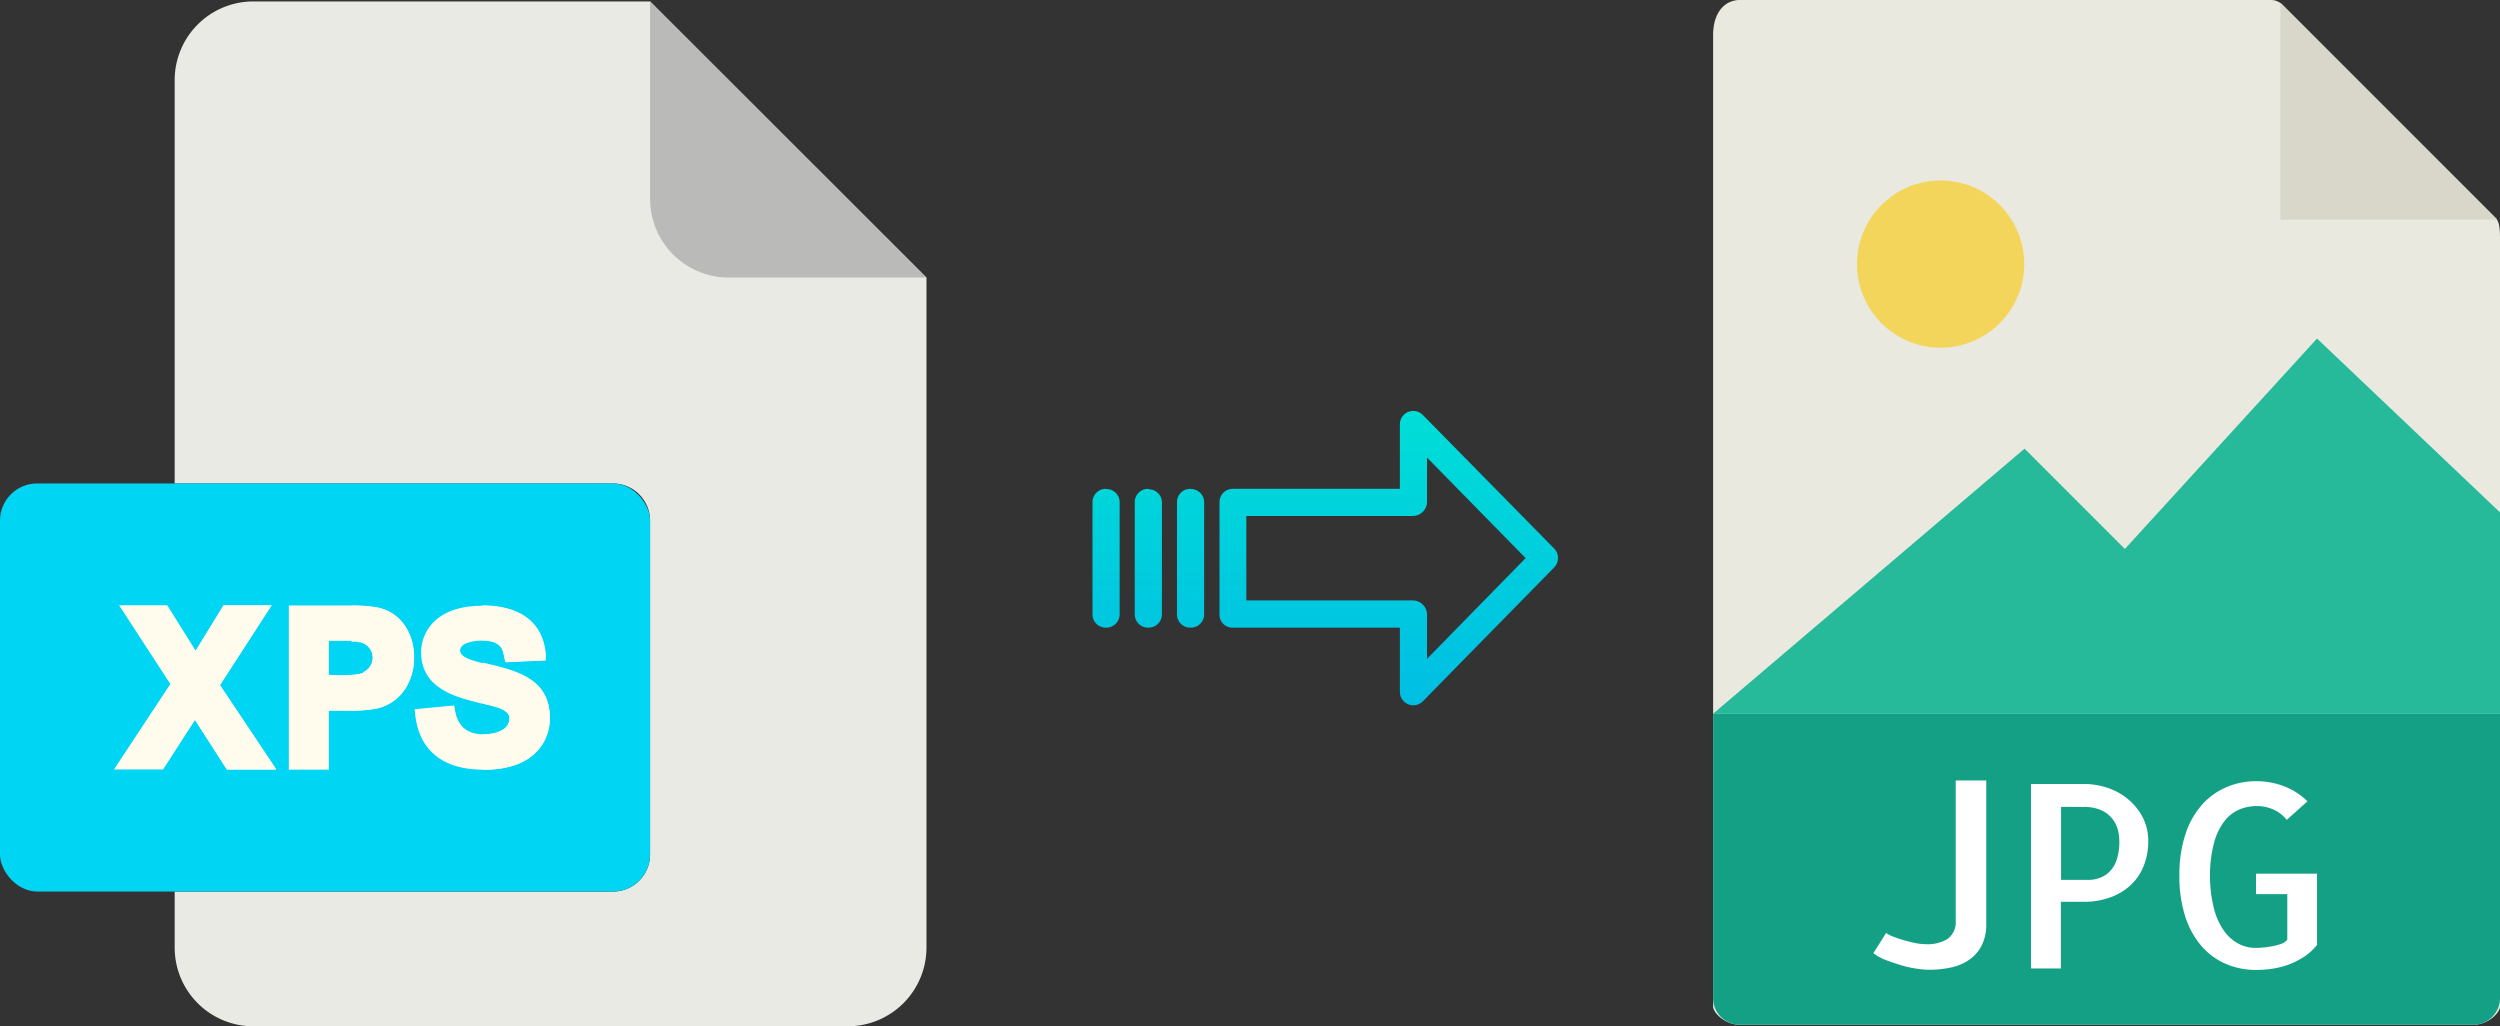
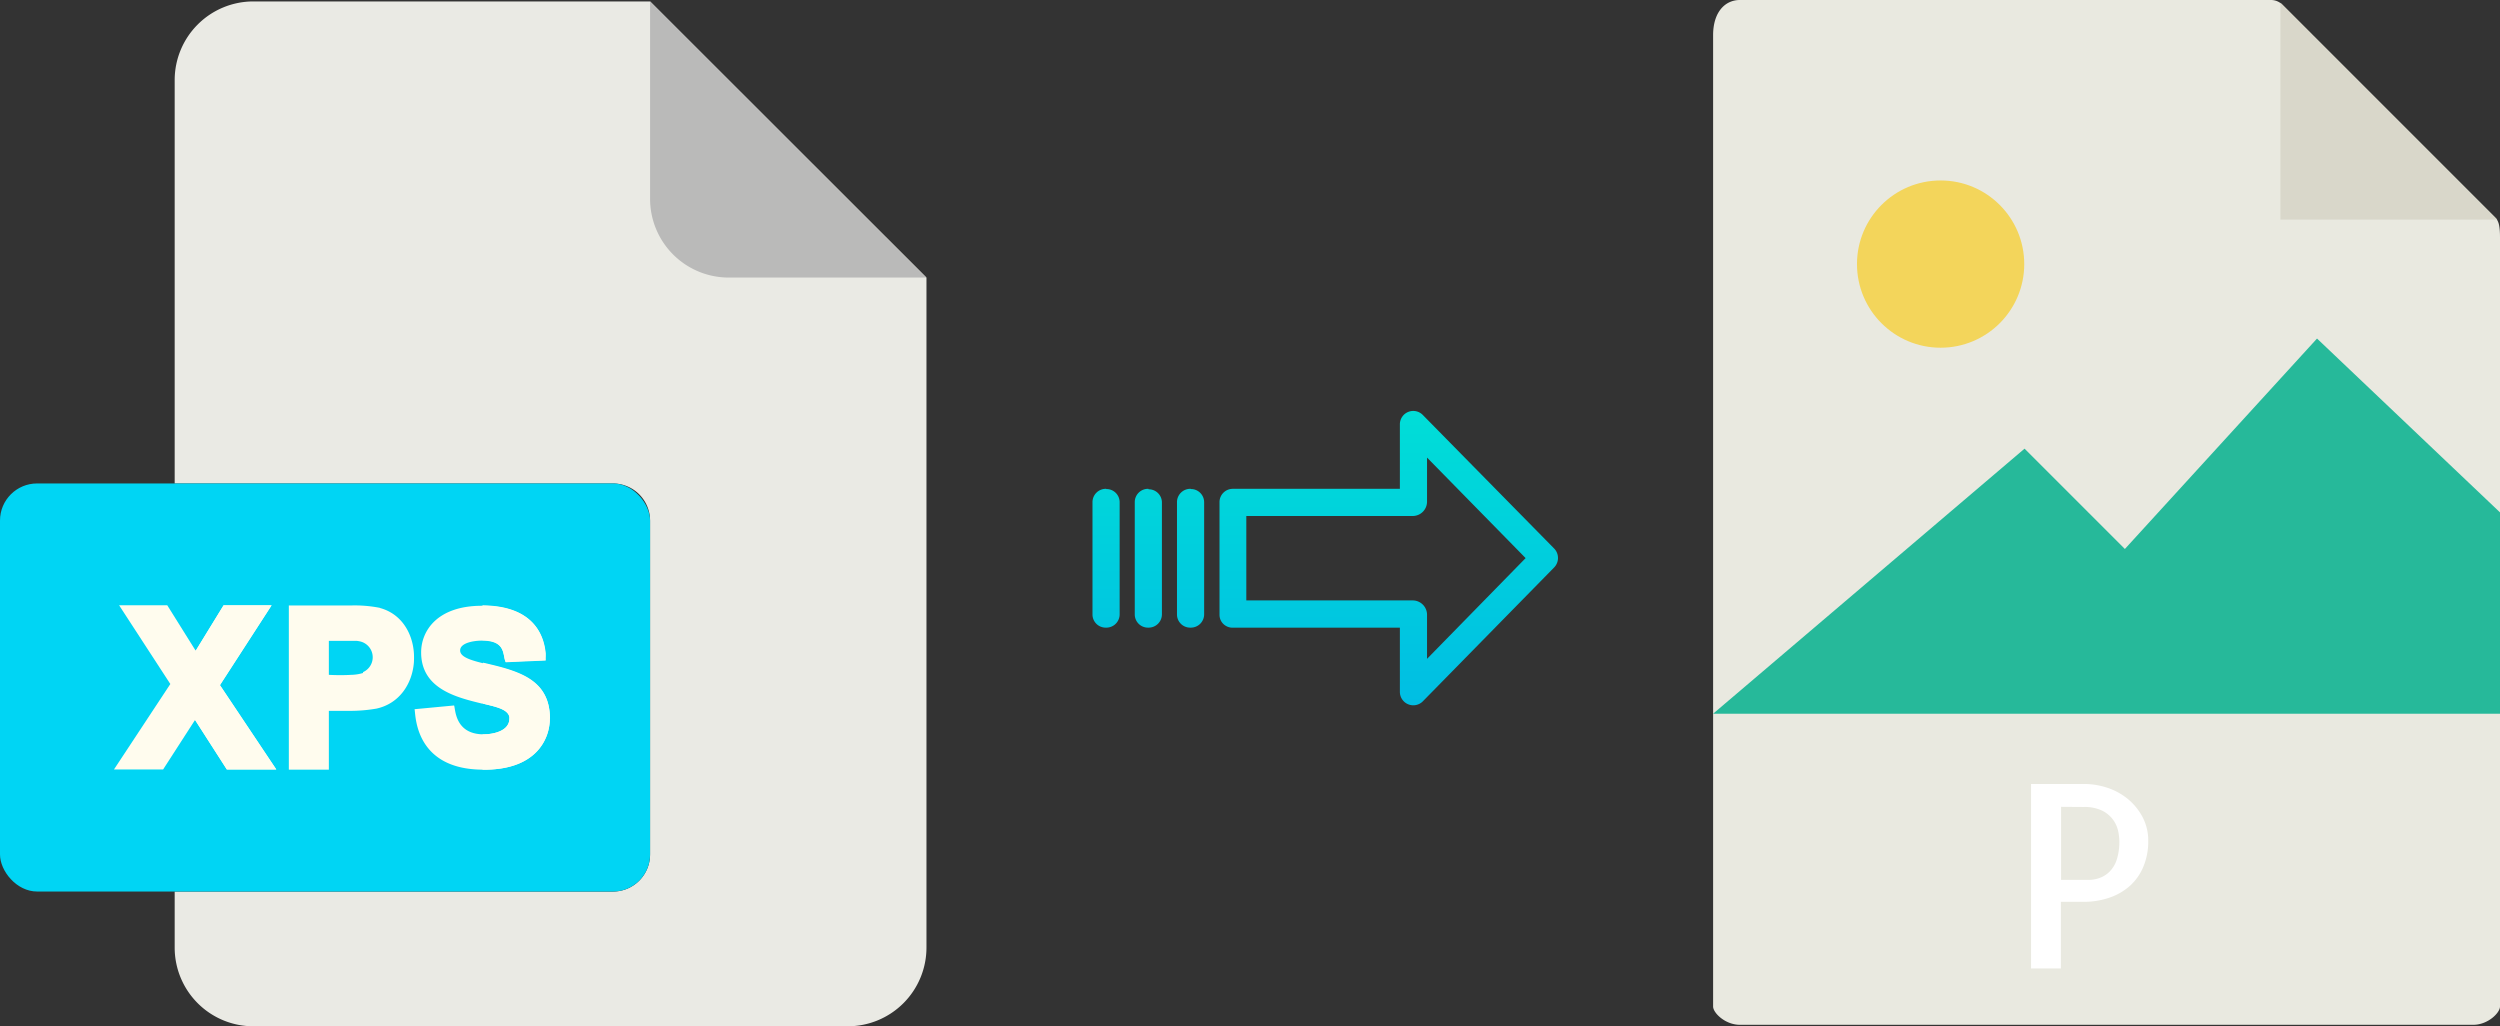
<svg xmlns="http://www.w3.org/2000/svg" xmlns:xlink="http://www.w3.org/1999/xlink" viewBox="0 0 487.9 200.28">
  <rect x="0" y="0" width="487.9" height="200.28" fill="#333333" stroke="none" />
  <defs>
    <style>.cls-1{fill:#e9e9e0;}.cls-2{fill:#d9d7ca;}.cls-3{fill:#f3d55b;}.cls-4{fill:#26b99a;}.cls-5{fill:#14a085;}.cls-6{fill:#fff;}.cls-7{fill:#eaeae4;}.cls-8{fill:#babab9;}.cls-9{fill:#00d5f4;}.cls-10{fill:#fffcee;}.cls-11{fill:url(#linear-gradient);}.cls-12{fill:url(#linear-gradient-2);}.cls-13{fill:url(#linear-gradient-3);}.cls-14{fill:url(#linear-gradient-4);}</style>
    <linearGradient id="linear-gradient" x1="270.99" y1="136.51" x2="270.99" y2="17.31" gradientTransform="matrix(1, 0, 0, -1, 0, 186.59)" gradientUnits="userSpaceOnUse">
      <stop offset="0" stop-color="#00efd1" />
      <stop offset="1" stop-color="#00acea" />
    </linearGradient>
    <linearGradient id="linear-gradient-2" x1="232.34" y1="136.51" x2="232.34" y2="17.31" xlink:href="#linear-gradient" />
    <linearGradient id="linear-gradient-3" x1="224.1" y1="136.51" x2="224.1" y2="17.31" xlink:href="#linear-gradient" />
    <linearGradient id="linear-gradient-4" x1="215.85" y1="136.51" x2="215.85" y2="17.31" xlink:href="#linear-gradient" />
  </defs>
  <title>xps to jpg</title>
  <g id="Layer_2" data-name="Layer 2">
    <g id="Layer_5_Image" data-name="Layer 5 Image">
      <path class="cls-1" d="M443.21,0H339.56c-2.89,0-5.23,2.34-5.23,6.88V196.43c0,1.23,2.34,3.57,5.23,3.57H482.68c2.88,0,5.22-2.34,5.22-3.57V46.35c0-2.49-.33-3.29-.92-3.88L445.43.92A3.14,3.14,0,0,0,443.21,0Z" />
      <polygon class="cls-2" points="445.05 0.54 445.05 42.86 487.36 42.86 445.05 0.54" />
      <circle class="cls-3" cx="378.73" cy="51.54" r="16.32" />
      <polygon class="cls-4" points="334.33 139.29 373.62 139.29 487.9 139.29 487.9 100 452.19 66.07 414.69 107.14 395.11 87.56 334.33 139.29" />
-       <path class="cls-5" d="M482.68,200H339.56a5.23,5.23,0,0,1-5.23-5.23V139.29H487.9v55.48A5.23,5.23,0,0,1,482.68,200Z" />
-       <path class="cls-6" d="M387.64,152.32v28a8.93,8.93,0,0,1-.93,4.27,7.61,7.61,0,0,1-2.49,2.78,10,10,0,0,1-3.59,1.47,20.48,20.48,0,0,1-4.17.42,16.66,16.66,0,0,1-2.52-.23,20.75,20.75,0,0,1-3-.68c-1-.31-2-.66-2.95-1a10.69,10.69,0,0,1-2.39-1.32l2.49-3.95a6.78,6.78,0,0,0,1.39.71c.6.24,1.26.47,2,.68s1.46.4,2.24.56a10.4,10.4,0,0,0,2.2.24,7.47,7.47,0,0,0,4.13-1,4,4,0,0,0,1.63-3.39V152.32Z" />
      <path class="cls-6" d="M402.24,189h-5.86v-36h10.35a14.53,14.53,0,0,1,4.54.74,12.52,12.52,0,0,1,4,2.19,11.65,11.65,0,0,1,2.88,3.54,9.84,9.84,0,0,1,1.1,4.67,12.69,12.69,0,0,1-.93,4.95,10.33,10.33,0,0,1-2.59,3.74,11.58,11.58,0,0,1-4,2.34,15.26,15.26,0,0,1-5.18.83h-4.35v13Zm0-31.54v14.26h5.37a6.27,6.27,0,0,0,2.12-.37,5.2,5.2,0,0,0,1.93-1.2,5.8,5.8,0,0,0,1.42-2.31,11.25,11.25,0,0,0,.53-3.69,10,10,0,0,0-.24-2,5.84,5.84,0,0,0-1-2.19,5.92,5.92,0,0,0-2.12-1.76,8,8,0,0,0-3.62-.71Z" />
-       <path class="cls-6" d="M452.19,170.49V184.4a10.58,10.58,0,0,1-2.52,2.32,15.45,15.45,0,0,1-2.92,1.49,15.83,15.83,0,0,1-3.18.83,21,21,0,0,1-3.25.25,14.64,14.64,0,0,1-5.93-1.18,13.22,13.22,0,0,1-4.73-3.46,16.53,16.53,0,0,1-3.18-5.76,25.67,25.67,0,0,1-1.15-8,25.34,25.34,0,0,1,1.15-8,16.28,16.28,0,0,1,3.18-5.74,13.47,13.47,0,0,1,4.76-3.49,14.51,14.51,0,0,1,5.9-1.2,15.1,15.1,0,0,1,5.47,1,13.39,13.39,0,0,1,4.54,2.92L446.28,160a6.9,6.9,0,0,0-2.69-2.05,8.06,8.06,0,0,0-3.12-.64A8.78,8.78,0,0,0,437,158a7.28,7.28,0,0,0-2.92,2.31,12,12,0,0,0-2,4.23,24.64,24.64,0,0,0-.78,6.34,25.93,25.93,0,0,0,.76,6.35,13,13,0,0,0,1.95,4.39,8.23,8.23,0,0,0,2.83,2.54,7,7,0,0,0,3.35.83c.35,0,.83,0,1.44-.07a15.89,15.89,0,0,0,1.8-.25,11.12,11.12,0,0,0,1.74-.46,2.5,2.5,0,0,0,1.22-.83v-8.88h-6.11v-4h11.92Z" />
    </g>
    <g id="Layer_2-2" data-name="Layer 2">
      <path class="cls-7" d="M119.62,174H34.09v10.93a15.36,15.36,0,0,0,15.36,15.36h116a15.37,15.37,0,0,0,15.36-15.36V54.17L126.87.28H49.45A15.36,15.36,0,0,0,34.09,15.64V94.35h85.53a7.25,7.25,0,0,1,7.25,7.24h0v65.16A7.25,7.25,0,0,1,119.62,174Z" />
      <path class="cls-8" d="M180.76,54.17,126.87.28V38.81a15.36,15.36,0,0,0,15.36,15.36h38.53Z" />
      <rect class="cls-9" y="94.35" width="126.87" height="79.64" rx="7.24" />
      <g id="P">
        <path class="cls-10" d="M74.15,118.63a25.6,25.6,0,0,0-5.57-.47c-.55,0-1.11,0-1.73,0H56.37v32.05h7.81V138.73c1,0,2.63,0,4.4,0a30.05,30.05,0,0,0,4.9-.44c4.54-1,7-4.93,7.3-9.07a16.51,16.51,0,0,0,0-1.72c-.26-4-2.48-7.74-6.65-8.85Zm-3.3,12.71a8.32,8.32,0,0,1-2.27.36c-1.56.1-3.42.06-4.4,0v-6.63c.92,0,2.88,0,4.4,0l.26,0c.24,0,.47,0,.68,0s.52.06.71.1a3.17,3.17,0,0,1,.62,6Z" />
-         <path class="cls-10" d="M80.8,127.48a16.51,16.51,0,0,1,0,1.72c-.31,4.14-2.76,8.08-7.3,9.07a30.05,30.05,0,0,1-4.9.44v-7a8.32,8.32,0,0,0,2.27-.36,3.17,3.17,0,0,0-.62-6c-.19,0-.43-.06-.71-.1s-.44,0-.68,0l-.26,0v-7a25.6,25.6,0,0,1,5.57.47C78.32,119.74,80.54,123.51,80.8,127.48Z" />
      </g>
      <g id="X">
        <path class="cls-10" d="M53,118.14H43.63L38.19,127l-5.55-8.88h-9.4l10,15.37-11,16.68h9.59l6.23-9.66,6.2,9.66h9.65l-11-16.46Z" />
        <path class="cls-10" d="M53,118.14H43.63L38.19,127l-.1-.17v13.7l6.19,9.64h9.65l-11-16.46Z" />
      </g>
      <g id="S">
        <path class="cls-10" d="M107.31,140.21c0,4-2.65,10.13-13.15,10-13.59-.1-13-11.22-13.26-11.8l7.72-.73c.28.61.08,5.49,5.54,5.63h.25c1.84,0,5-.63,5-3.06a1.49,1.49,0,0,0,0-.33c-.3-1.54-2.74-2-5.17-2.6a.66.66,0,0,0-.15,0c-5-1.22-11.9-2.88-11.9-10,0-4.17,3.11-9.1,11.88-9.1h.17c10.52.08,12,6.47,12.27,9.32,0,.21,0,.42,0,.58a6.46,6.46,0,0,0,0,.79l-7.81.34a4.35,4.35,0,0,1-.17-.51c-.36-1.48-.24-3.66-4.34-3.71a.82.82,0,0,0-.22,0c-1.45,0-4.17.41-4.17,1.91,0,1.24,1.91,1.86,4.39,2.48l1.3.3c6.35,1.49,11.85,3.31,11.85,10.59Z" />
        <path class="cls-10" d="M107.31,140.21c0,4-2.65,10.13-13.15,10v-6.9h.25c1.84,0,5-.63,5-3.06a1.49,1.49,0,0,0,0-.33c-.3-1.54-2.74-2-5.17-2.6v-8l1.3.3C101.81,131.11,107.31,132.93,107.31,140.21Z" />
        <path class="cls-10" d="M106.48,128.83l-7.81.34a4.35,4.35,0,0,1-.17-.51c-.36-1.48-.24-3.66-4.34-3.71v-6.81c10.52.08,12,6.47,12.27,9.32,0,.21,0,.42,0,.58a6.46,6.46,0,0,0,0,.79Z" />
      </g>
    </g>
    <g id="Layer_3" data-name="Layer 3">
      <path class="cls-11" d="M277.69,81a2.61,2.61,0,0,0-4.49,1.85V95.4H240.6A2.59,2.59,0,0,0,238,98v22a2.47,2.47,0,0,0,.78,1.8,2.58,2.58,0,0,0,1.87.7H273.2V135a2.62,2.62,0,0,0,4.5,1.85l25.6-26.1a2.65,2.65,0,0,0,0-3.71Zm.81,47.58v-8.63a2.8,2.8,0,0,0-2.7-2.77H243.23V100.7H275.8a2.8,2.8,0,0,0,2.7-2.77V89.3l19.24,19.62Z" />
      <path class="cls-12" d="M232.35,95.4h0A2.6,2.6,0,0,0,229.7,98v21.93a2.57,2.57,0,0,0,2.58,2.56h.07a2.6,2.6,0,0,0,2.65-2.55V98a2.58,2.58,0,0,0-2.58-2.56Z" />
      <path class="cls-13" d="M224.11,95.4h0A2.59,2.59,0,0,0,221.46,98v21.93a2.58,2.58,0,0,0,2.58,2.56h.07a2.6,2.6,0,0,0,2.65-2.55v0l0-21.89a2.58,2.58,0,0,0-2.59-2.56Z" />
      <path class="cls-14" d="M215.86,95.4h0A2.6,2.6,0,0,0,213.21,98v21.93a2.57,2.57,0,0,0,2.58,2.56h.07a2.6,2.6,0,0,0,2.65-2.55V98a2.58,2.58,0,0,0-2.58-2.56Z" />
    </g>
  </g>
</svg>